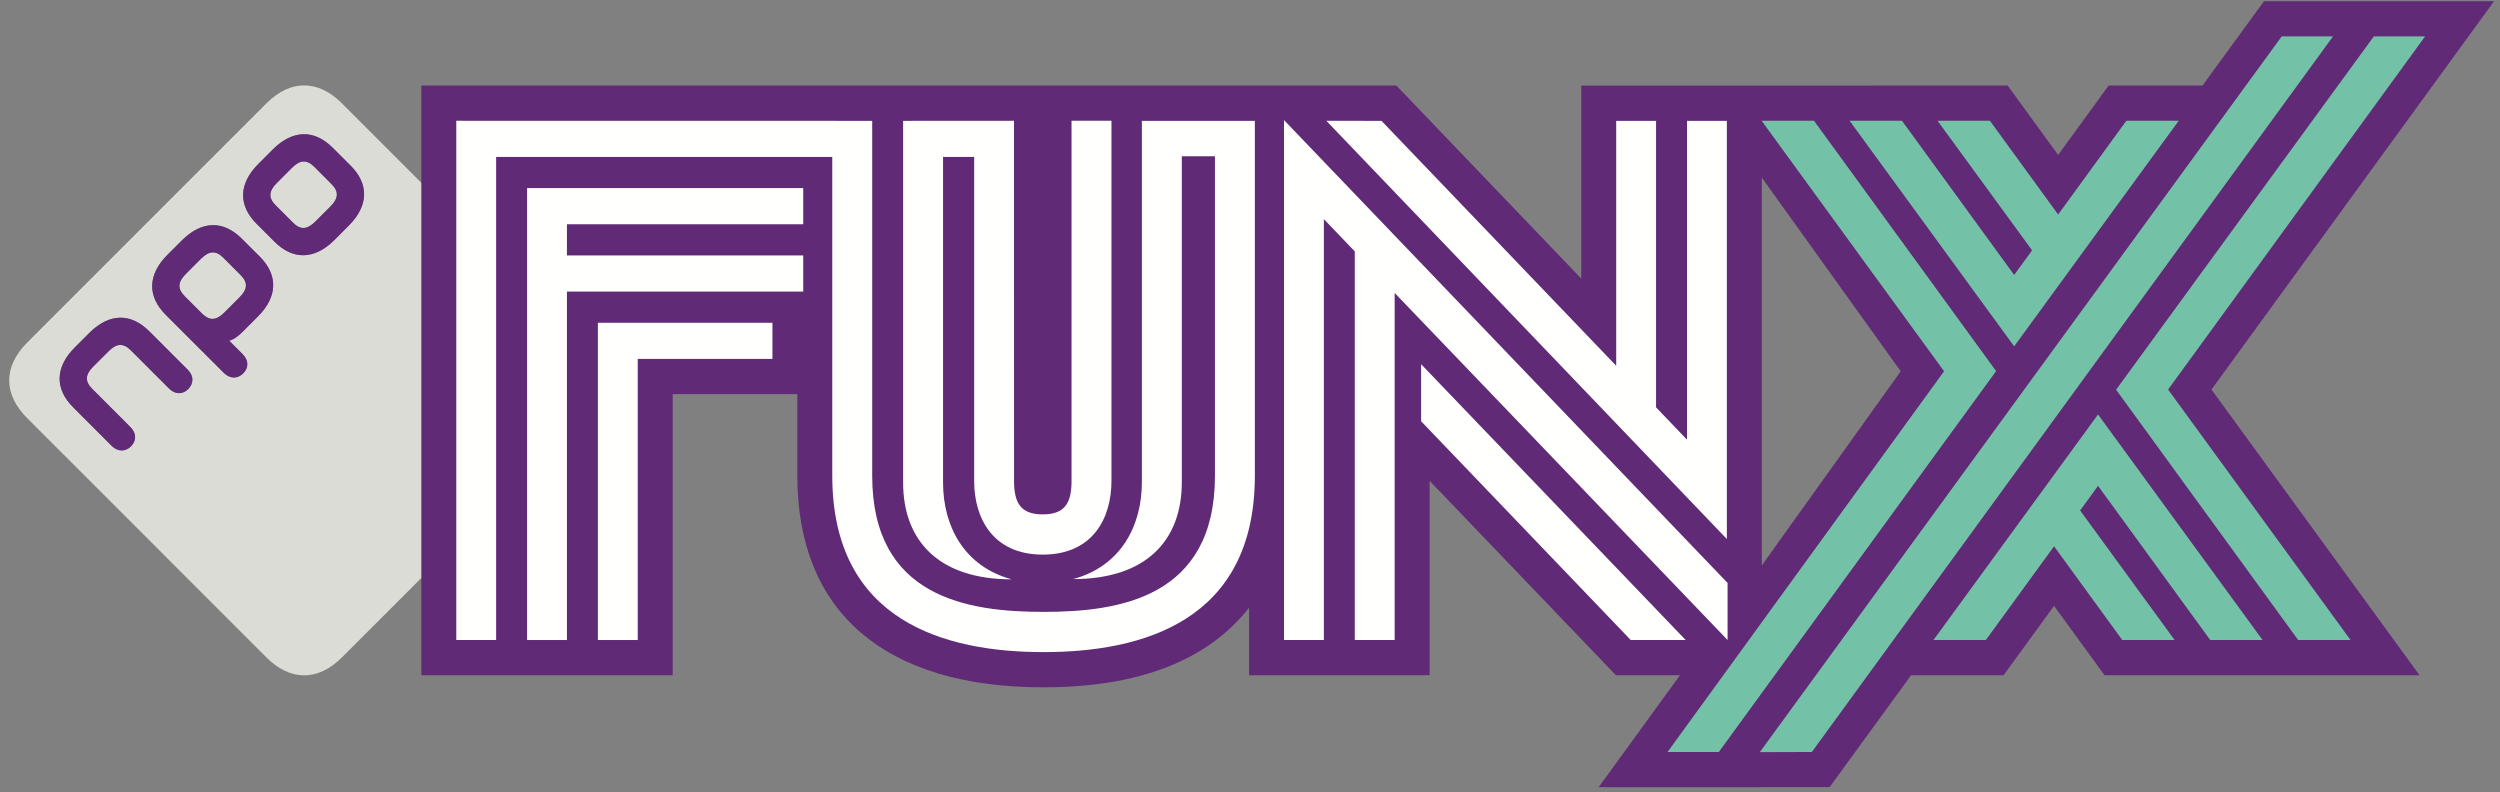
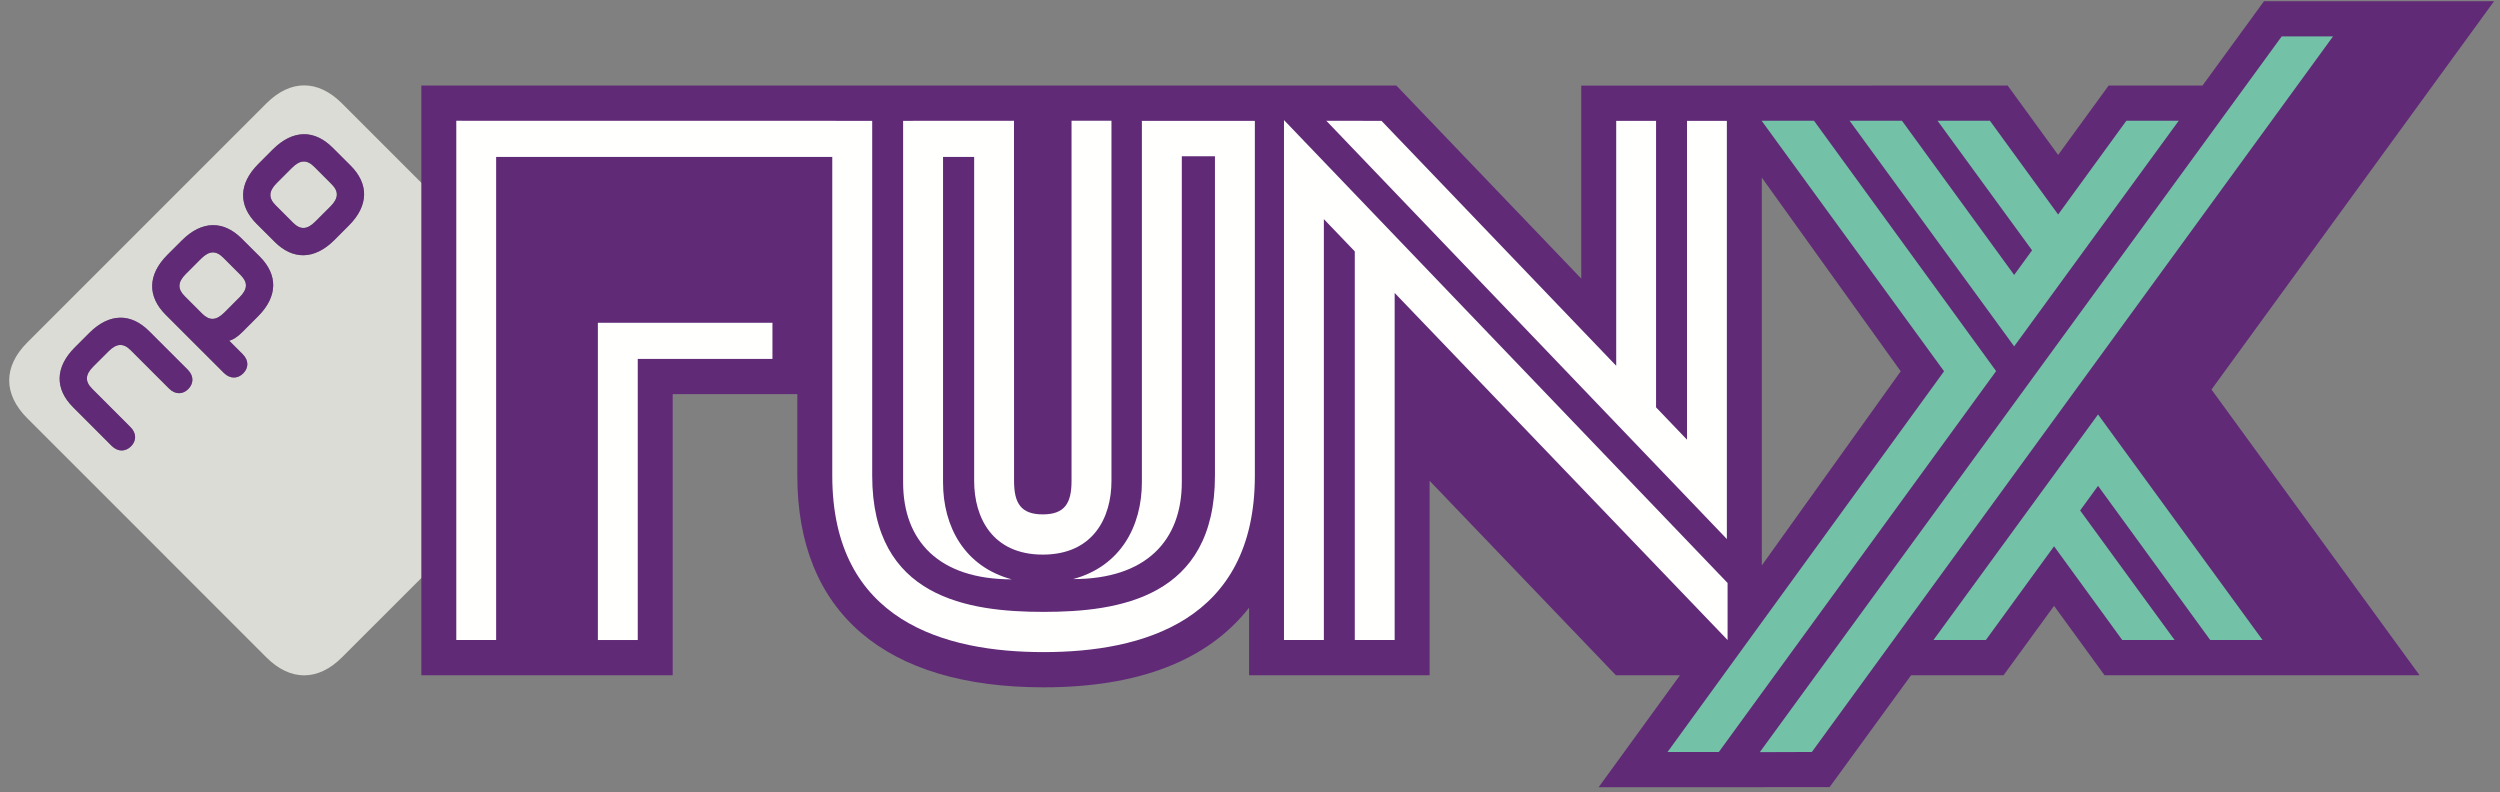
<svg xmlns="http://www.w3.org/2000/svg" width="101px" height="32px" viewBox="0 0 101 32" version="1.1">
  <rect x="0" y="0" width="101" height="32" fill="#808080" stroke="none" />
  <title>NPO_FUNX_Logo_RGB</title>
  <desc>Created with Sketch.</desc>
  <g id="NPO_FUNX_Logo_RGB" stroke="none" stroke-width="1" fill="none" fill-rule="evenodd">
    <g>
-       <path d="M14.169,6.695 L13.436,5.964 C12.71,5.236 11.835,5.223 11.019,6.04 L10.439,6.621 C9.622,7.437 9.635,8.31 10.362,9.038 L11.095,9.769 C11.822,10.499 12.696,10.511 13.512,9.695 L14.092,9.113 C14.909,8.297 14.896,7.424 14.169,6.695 Z M10.497,10.368 L9.763,9.637 C9.036,8.91 8.162,8.896 7.347,9.713 L6.765,10.294 C5.949,11.11 5.961,11.983 6.688,12.711 L9.04,15.062 C9.312,15.332 9.618,15.292 9.826,15.084 C10.035,14.875 10.07,14.575 9.799,14.303 L9.258,13.763 C9.405,13.732 9.587,13.62 9.799,13.407 L10.42,12.785 C11.237,11.97 11.223,11.097 10.497,10.368 Z M7.582,14.933 L6.024,13.377 C5.296,12.649 4.424,12.635 3.607,13.451 L3.026,14.032 C2.209,14.848 2.222,15.722 2.951,16.45 L4.506,18.008 C4.779,18.279 5.084,18.239 5.293,18.031 C5.501,17.822 5.537,17.519 5.265,17.249 L3.722,15.705 C3.429,15.413 3.438,15.138 3.766,14.81 L4.384,14.193 C4.711,13.864 4.987,13.855 5.279,14.148 L6.823,15.691 C7.093,15.963 7.395,15.927 7.604,15.719 C7.813,15.509 7.853,15.205 7.582,14.933 Z M23.478,16.896 L13.818,26.555 C12.846,27.527 11.73,27.527 10.758,26.555 L1.101,16.897 C0.128,15.924 0.128,14.81 1.101,13.837 L10.759,4.18 C11.732,3.206 12.846,3.206 13.818,4.18 L23.477,13.837 C24.45,14.808 24.45,15.924 23.478,16.896 Z M12.692,6.735 C12.399,6.443 12.124,6.452 11.796,6.78 L11.179,7.397 C10.851,7.725 10.842,8 11.135,8.292 L11.84,8.998 C12.133,9.292 12.407,9.283 12.736,8.954 L13.353,8.337 C13.68,8.009 13.69,7.733 13.397,7.441 L12.692,6.735 Z M9.724,11.115 C10.017,11.407 10.008,11.683 9.679,12.01 L9.063,12.627 C8.734,12.955 8.46,12.964 8.167,12.671 L7.461,11.965 C7.169,11.673 7.177,11.398 7.505,11.07 L8.121,10.453 C8.451,10.124 8.726,10.116 9.019,10.409 L9.724,11.115 L9.724,11.115 Z" id="Fill-1" fill="#DBDCD6" />
+       <path d="M14.169,6.695 L13.436,5.964 C12.71,5.236 11.835,5.223 11.019,6.04 L10.439,6.621 C9.622,7.437 9.635,8.31 10.362,9.038 L11.095,9.769 C11.822,10.499 12.696,10.511 13.512,9.695 L14.092,9.113 C14.909,8.297 14.896,7.424 14.169,6.695 M10.497,10.368 L9.763,9.637 C9.036,8.91 8.162,8.896 7.347,9.713 L6.765,10.294 C5.949,11.11 5.961,11.983 6.688,12.711 L9.04,15.062 C9.312,15.332 9.618,15.292 9.826,15.084 C10.035,14.875 10.07,14.575 9.799,14.303 L9.258,13.763 C9.405,13.732 9.587,13.62 9.799,13.407 L10.42,12.785 C11.237,11.97 11.223,11.097 10.497,10.368 Z M7.582,14.933 L6.024,13.377 C5.296,12.649 4.424,12.635 3.607,13.451 L3.026,14.032 C2.209,14.848 2.222,15.722 2.951,16.45 L4.506,18.008 C4.779,18.279 5.084,18.239 5.293,18.031 C5.501,17.822 5.537,17.519 5.265,17.249 L3.722,15.705 C3.429,15.413 3.438,15.138 3.766,14.81 L4.384,14.193 C4.711,13.864 4.987,13.855 5.279,14.148 L6.823,15.691 C7.093,15.963 7.395,15.927 7.604,15.719 C7.813,15.509 7.853,15.205 7.582,14.933 Z M23.478,16.896 L13.818,26.555 C12.846,27.527 11.73,27.527 10.758,26.555 L1.101,16.897 C0.128,15.924 0.128,14.81 1.101,13.837 L10.759,4.18 C11.732,3.206 12.846,3.206 13.818,4.18 L23.477,13.837 C24.45,14.808 24.45,15.924 23.478,16.896 Z M12.692,6.735 C12.399,6.443 12.124,6.452 11.796,6.78 L11.179,7.397 C10.851,7.725 10.842,8 11.135,8.292 L11.84,8.998 C12.133,9.292 12.407,9.283 12.736,8.954 L13.353,8.337 C13.68,8.009 13.69,7.733 13.397,7.441 L12.692,6.735 Z M9.724,11.115 C10.017,11.407 10.008,11.683 9.679,12.01 L9.063,12.627 C8.734,12.955 8.46,12.964 8.167,12.671 L7.461,11.965 C7.169,11.673 7.177,11.398 7.505,11.07 L8.121,10.453 C8.451,10.124 8.726,10.116 9.019,10.409 L9.724,11.115 L9.724,11.115 Z" id="Fill-1" fill="#DBDCD6" />
      <path d="M9.724,11.115 L9.019,10.409 C8.726,10.116 8.451,10.124 8.121,10.453 L7.505,11.07 C7.177,11.398 7.169,11.673 7.461,11.965 L8.167,12.671 C8.46,12.964 8.734,12.955 9.063,12.627 L9.679,12.01 C10.008,11.683 10.017,11.407 9.724,11.115 Z M10.497,10.368 C11.223,11.097 11.237,11.97 10.42,12.785 L9.799,13.407 C9.587,13.62 9.405,13.732 9.258,13.763 L9.799,14.303 C10.07,14.575 10.035,14.875 9.826,15.084 C9.618,15.292 9.312,15.332 9.04,15.062 L6.688,12.711 C5.961,11.983 5.949,11.11 6.765,10.294 L7.347,9.713 C8.162,8.896 9.036,8.91 9.763,9.637 L10.497,10.368 Z M13.397,7.441 L12.692,6.735 C12.399,6.443 12.124,6.452 11.796,6.78 L11.179,7.397 C10.851,7.725 10.842,8 11.135,8.292 L11.84,8.998 C12.133,9.292 12.407,9.283 12.736,8.954 L13.353,8.337 C13.68,8.009 13.69,7.733 13.397,7.441 Z M14.169,6.695 C14.896,7.424 14.909,8.297 14.092,9.113 L13.512,9.695 C12.696,10.511 11.822,10.499 11.095,9.769 L10.362,9.038 C9.635,8.31 9.622,7.437 10.439,6.621 L11.019,6.04 C11.835,5.223 12.71,5.236 13.436,5.964 L14.169,6.695 Z M7.582,14.933 C7.853,15.205 7.813,15.509 7.604,15.719 C7.395,15.927 7.093,15.963 6.823,15.691 L5.279,14.148 C4.987,13.855 4.711,13.864 4.384,14.193 L3.766,14.81 C3.438,15.138 3.429,15.413 3.722,15.705 L5.265,17.249 C5.537,17.519 5.501,17.822 5.293,18.031 C5.084,18.239 4.779,18.279 4.506,18.008 L2.951,16.45 C2.222,15.722 2.209,14.848 3.026,14.032 L3.607,13.451 C4.424,12.635 5.296,12.649 6.024,13.377 L7.582,14.933 L7.582,14.933 Z" id="Fill-2" fill="#602A77" />
      <path d="M71.177,22.843 L76.789,15 L71.177,7.175 L71.177,22.843 Z M67.871,27.28 L65.283,27.28 L57.756,19.425 L57.756,27.28 L50.462,27.28 L50.462,24.553 C48.787,26.687 45.997,27.768 42.16,27.768 C35.745,27.768 32.212,24.732 32.212,19.22 L32.212,15.923 L27.177,15.923 L27.177,27.28 L17.022,27.28 L17.022,3.456 L56.413,3.456 L63.883,11.256 L63.883,3.459 L81.109,3.456 L83.149,6.259 L85.189,3.456 L88.981,3.456 L91.466,0.048 L100.761,0.048 L89.344,15.737 L97.75,27.28 L85.024,27.28 L82.984,24.477 L80.944,27.28 L77.208,27.28 L73.915,31.801 L64.585,31.803 L67.871,27.28 L67.871,27.28 Z" id="Fill-3" fill="#602A77" />
      <path d="M46.132,4.882 L46.124,4.882 L46.132,4.92 L46.132,19.479 C46.132,21.255 45.273,22.879 43.353,23.395 C46.306,23.395 47.745,21.837 47.745,19.479 L47.745,6.312 L49.084,6.312 L49.084,19.22 C49.084,24.15 45.206,24.72 42.16,24.72 C39.114,24.72 35.237,24.15 35.237,19.22 L35.237,4.882 L18.434,4.879 L18.434,25.857 L20.044,25.857 L20.044,6.34 L33.624,6.34 L33.624,19.22 C33.624,25.109 38.188,26.345 42.16,26.345 C46.133,26.345 50.696,25.109 50.696,19.22 L50.696,4.882 L46.132,4.882" id="Fill-4" fill="#FFFFFE" />
-       <polyline id="Fill-5" fill="#FFFFFE" points="21.294 25.857 22.904 25.857 22.904 11.78 32.45 11.78 32.45 10.32 22.904 10.32 22.904 9.06 32.45 9.06 32.45 7.599 21.294 7.599 21.294 25.857" />
      <polyline id="Fill-6" fill="#FFFFFE" points="24.154 25.857 25.765 25.857 25.765 14.5 31.207 14.5 31.207 13.04 24.154 13.04 24.154 25.857" />
      <path d="M40.877,23.406 C38.958,22.89 38.099,21.266 38.099,19.491 L38.099,6.34 L39.356,6.34 L39.356,19.434 C39.356,20.913 40.094,22.406 42.129,22.406 C44.164,22.406 44.903,20.913 44.903,19.434 L44.903,4.879 L43.29,4.879 L43.29,19.434 C43.29,20.328 43.014,20.781 42.129,20.781 C41.244,20.781 40.968,20.328 40.968,19.434 L40.965,4.879 L36.486,4.882 L36.486,19.491 C36.486,21.848 37.924,23.406 40.877,23.406" id="Fill-7" fill="#FFFFFE" />
      <polyline id="Fill-8" fill="#FFFFFE" points="69.794 23.552 51.873 4.851 51.873 25.857 53.484 25.857 53.484 8.853 54.733 10.156 54.733 25.857 56.344 25.857 56.344 11.835 69.794 25.857 69.794 23.552" />
      <polyline id="Fill-9" fill="#FFFFFE" points="69.765 19.444 69.765 4.882 68.155 4.882 68.155 17.763 66.905 16.458 66.905 4.882 65.295 4.882 65.295 14.778 55.813 4.883 53.583 4.879 69.765 21.777 69.765 19.444" />
-       <polyline id="Fill-10" fill="#FFFFFE" points="57.413 14.714 57.413 17.018 65.882 25.857 68.101 25.857 57.413 14.714" />
      <polyline id="Fill-11" fill="#73C1A7" points="78.112 25.857 80.228 25.857 82.984 22.07 85.739 25.857 87.855 25.857 84.037 20.623 84.761 19.629 89.293 25.857 91.408 25.857 84.761 16.744 78.112 25.857" />
-       <path d="M97.974,1.471 L95.902,1.471 C95.887,1.49 85.49,15.744 85.49,15.744 L92.846,25.857 L94.962,25.857 L87.592,15.737 L97.974,1.471" id="Fill-12" fill="#73C1A7" />
      <polyline id="Fill-13" fill="#73C1A7" points="88.02 4.879 85.904 4.879 83.149 8.666 80.393 4.879 78.277 4.879 82.096 10.113 81.372 11.108 76.84 4.879 74.724 4.879 81.372 13.993 88.02 4.879" />
      <path d="M73.286,4.879 L71.17,4.879 L78.54,14.999 L67.369,30.38 L69.441,30.38 C69.456,30.36 80.643,14.992 80.643,14.992 L73.286,4.879" id="Fill-14" fill="#73C1A7" />
      <path d="M92.181,1.471 C92.167,1.49 71.096,30.387 71.096,30.387 L73.199,30.38 L94.254,1.471 L92.181,1.471" id="Fill-15" fill="#73C1A7" />
    </g>
  </g>
</svg>